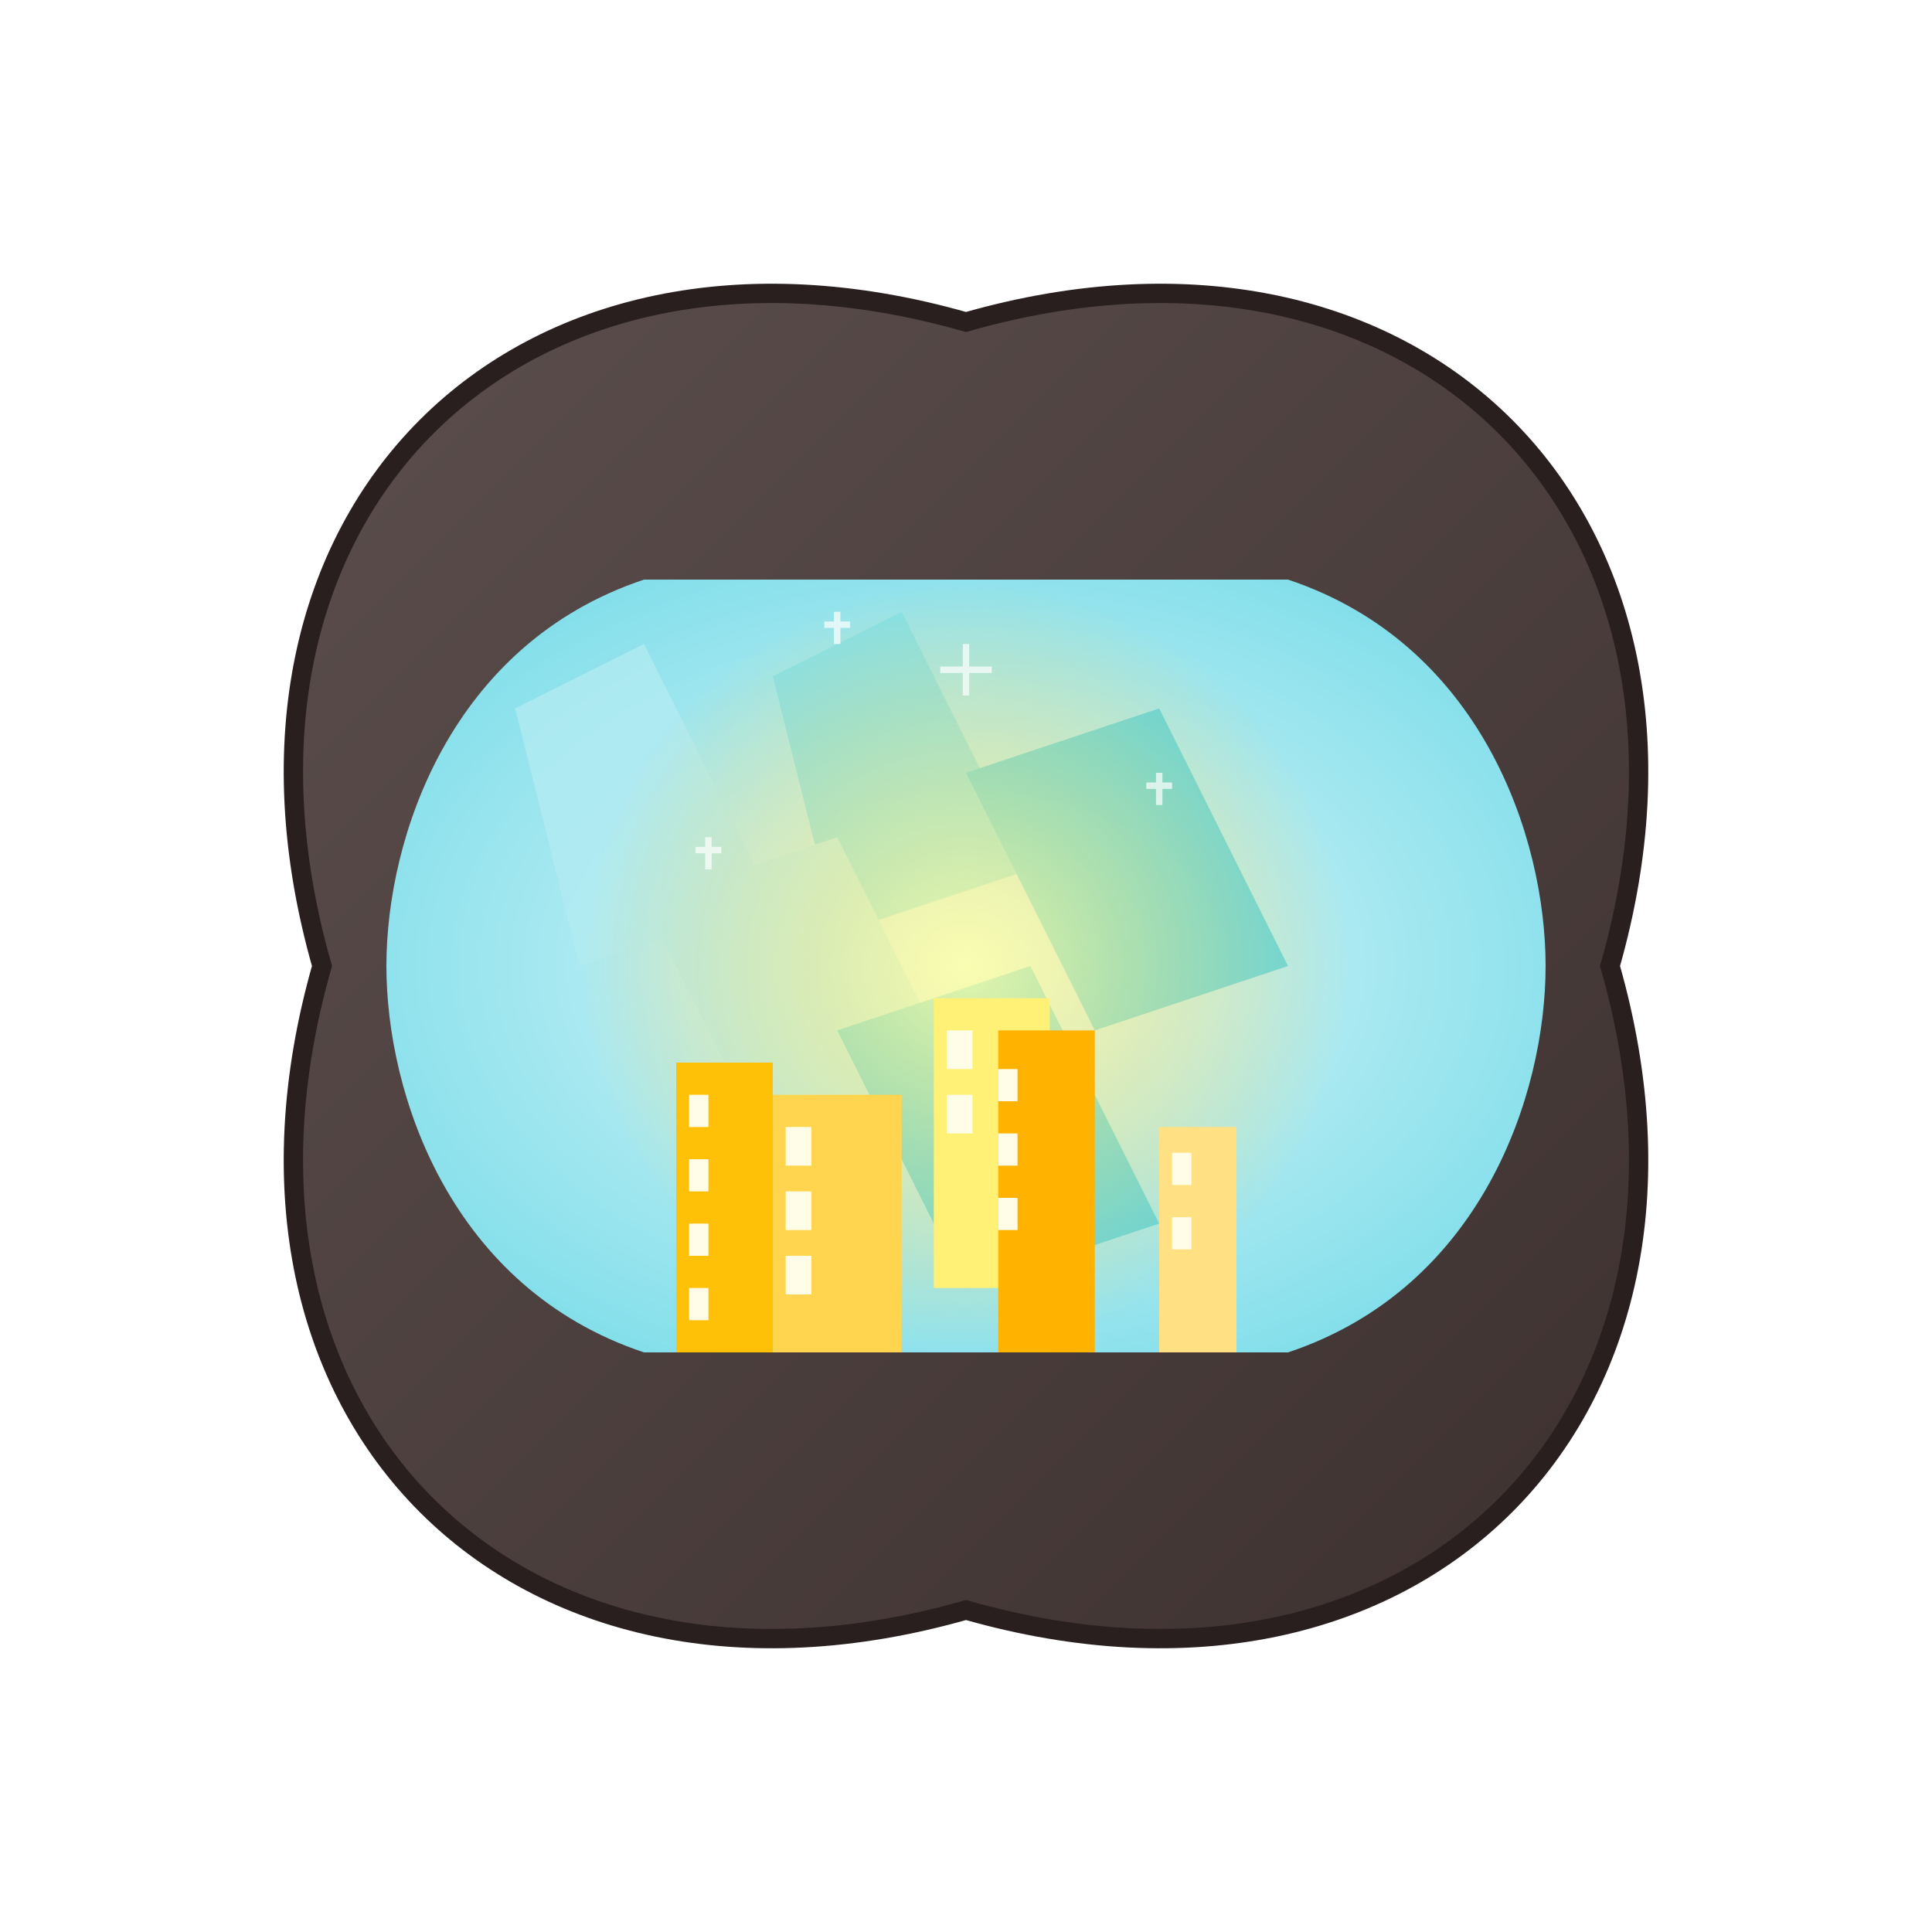
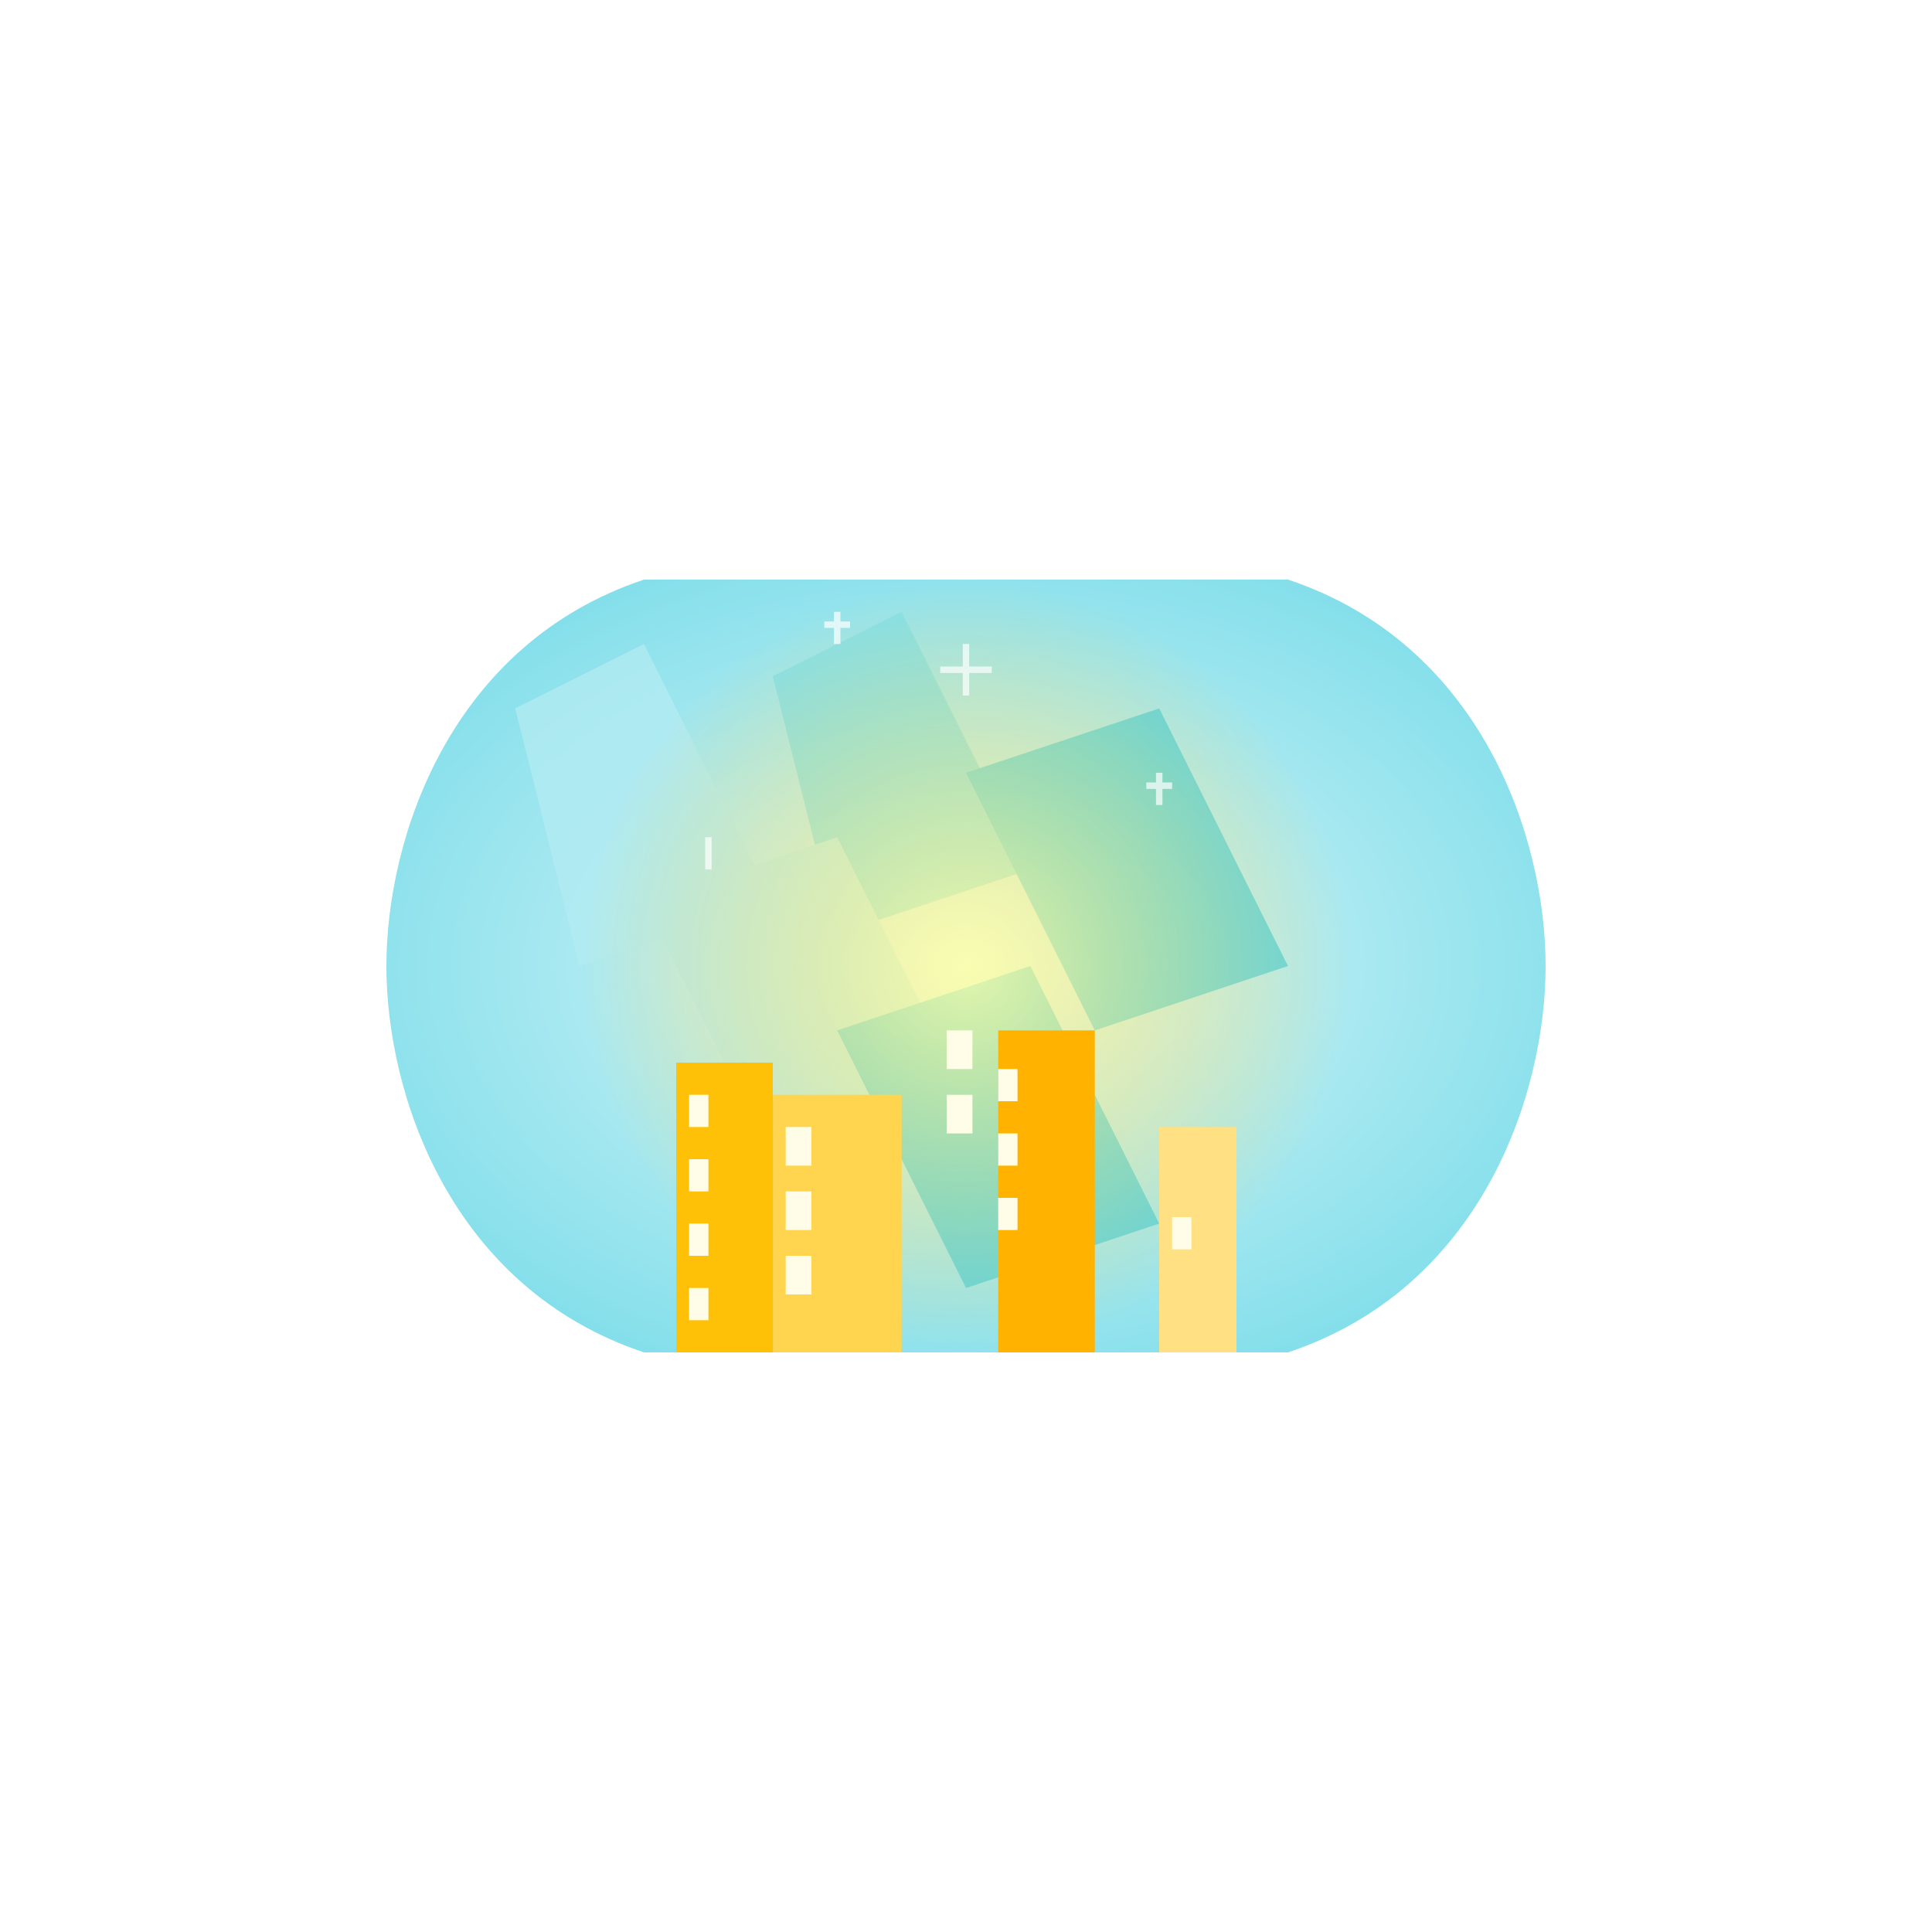
<svg xmlns="http://www.w3.org/2000/svg" viewBox="0 0 300 300">
  <defs>
    <linearGradient id="crustGradient" x1="0" y1="0" x2="1" y2="1">
      <stop offset="0%" stop-color="#5d504f" />
      <stop offset="100%" stop-color="#3b2f2e" />
    </linearGradient>
    <radialGradient id="crystalGradient" cx="50%" cy="50%" r="60%">
      <stop offset="0%" stop-color="#e0f7fa" />
      <stop offset="100%" stop-color="#80deea" />
    </radialGradient>
    <radialGradient id="glowGradient" cx="50%" cy="50%" r="50%">
      <stop offset="0%" stop-color="#ffffa0" stop-opacity="0.8" />
      <stop offset="100%" stop-color="#ffcf33" stop-opacity="0" />
    </radialGradient>
    <filter id="cityGlow">
      <feGaussianBlur in="SourceGraphic" stdDeviation="3" result="blur" />
      <feMerge>
        <feMergeNode in="blur" />
        <feMergeNode in="SourceGraphic" />
      </feMerge>
    </filter>
  </defs>
-   <path d="M50,150             C30,80 80,30 150,50             C220,30 270,80 250,150             C270,220 220,270 150,250             C80,270 30,220 50,150 Z" fill="url(#crustGradient)" stroke="#2a1f1f" stroke-width="3" />
  <path d="M60,150             C60,130 70,100 100,90             L200,90             C230,100 240,130 240,150             C240,170 230,200 200,210             L100,210             C70,200 60,170 60,150 Z" fill="url(#crystalGradient)" />
  <g opacity="0.8">
    <polygon points="100,100 120,140 90,150 80,110" fill="#b2ebf2" />
    <polygon points="140,95 160,135 130,145 120,105" fill="#80deea" />
    <polygon points="180,110 200,150 170,160 150,120" fill="#4dd0e1" />
    <polygon points="130,130 150,170 120,180 100,140" fill="#b2ebf2" />
    <polygon points="160,150 180,190 150,200 130,160" fill="#4dd0e1" />
  </g>
  <circle cx="150" cy="150" r="60" fill="url(#glowGradient)" />
  <g filter="url(#cityGlow)">
    <rect x="105" y="165" width="15" height="45" fill="#ffc107" />
    <rect x="120" y="170" width="20" height="40" fill="#ffd54f" />
-     <rect x="145" y="155" width="18" height="45" fill="#fff176" />
    <rect x="155" y="160" width="15" height="50" fill="#ffb300" />
    <rect x="180" y="175" width="12" height="35" fill="#ffe082" />
    <g fill="#fffde7">
      <rect x="107" y="170" width="3" height="5" />
      <rect x="107" y="180" width="3" height="5" />
      <rect x="107" y="190" width="3" height="5" />
      <rect x="107" y="200" width="3" height="5" />
      <rect x="122" y="175" width="4" height="6" />
      <rect x="122" y="185" width="4" height="6" />
      <rect x="122" y="195" width="4" height="6" />
      <rect x="147" y="160" width="4" height="6" />
      <rect x="147" y="170" width="4" height="6" />
      <rect x="155" y="166" width="3" height="5" />
      <rect x="155" y="176" width="3" height="5" />
      <rect x="155" y="186" width="3" height="5" />
-       <rect x="182" y="179" width="3" height="5" />
      <rect x="182" y="189" width="3" height="5" />
    </g>
  </g>
  <g stroke="#fff" stroke-width="1" opacity="0.7">
    <line x1="150" y1="100" x2="150" y2="108" />
    <line x1="146" y1="104" x2="154" y2="104" />
    <line x1="180" y1="120" x2="180" y2="125" />
    <line x1="178" y1="122" x2="182" y2="122" />
    <line x1="110" y1="130" x2="110" y2="135" />
-     <line x1="108" y1="132" x2="112" y2="132" />
    <line x1="130" y1="95" x2="130" y2="100" />
    <line x1="128" y1="97" x2="132" y2="97" />
  </g>
</svg>